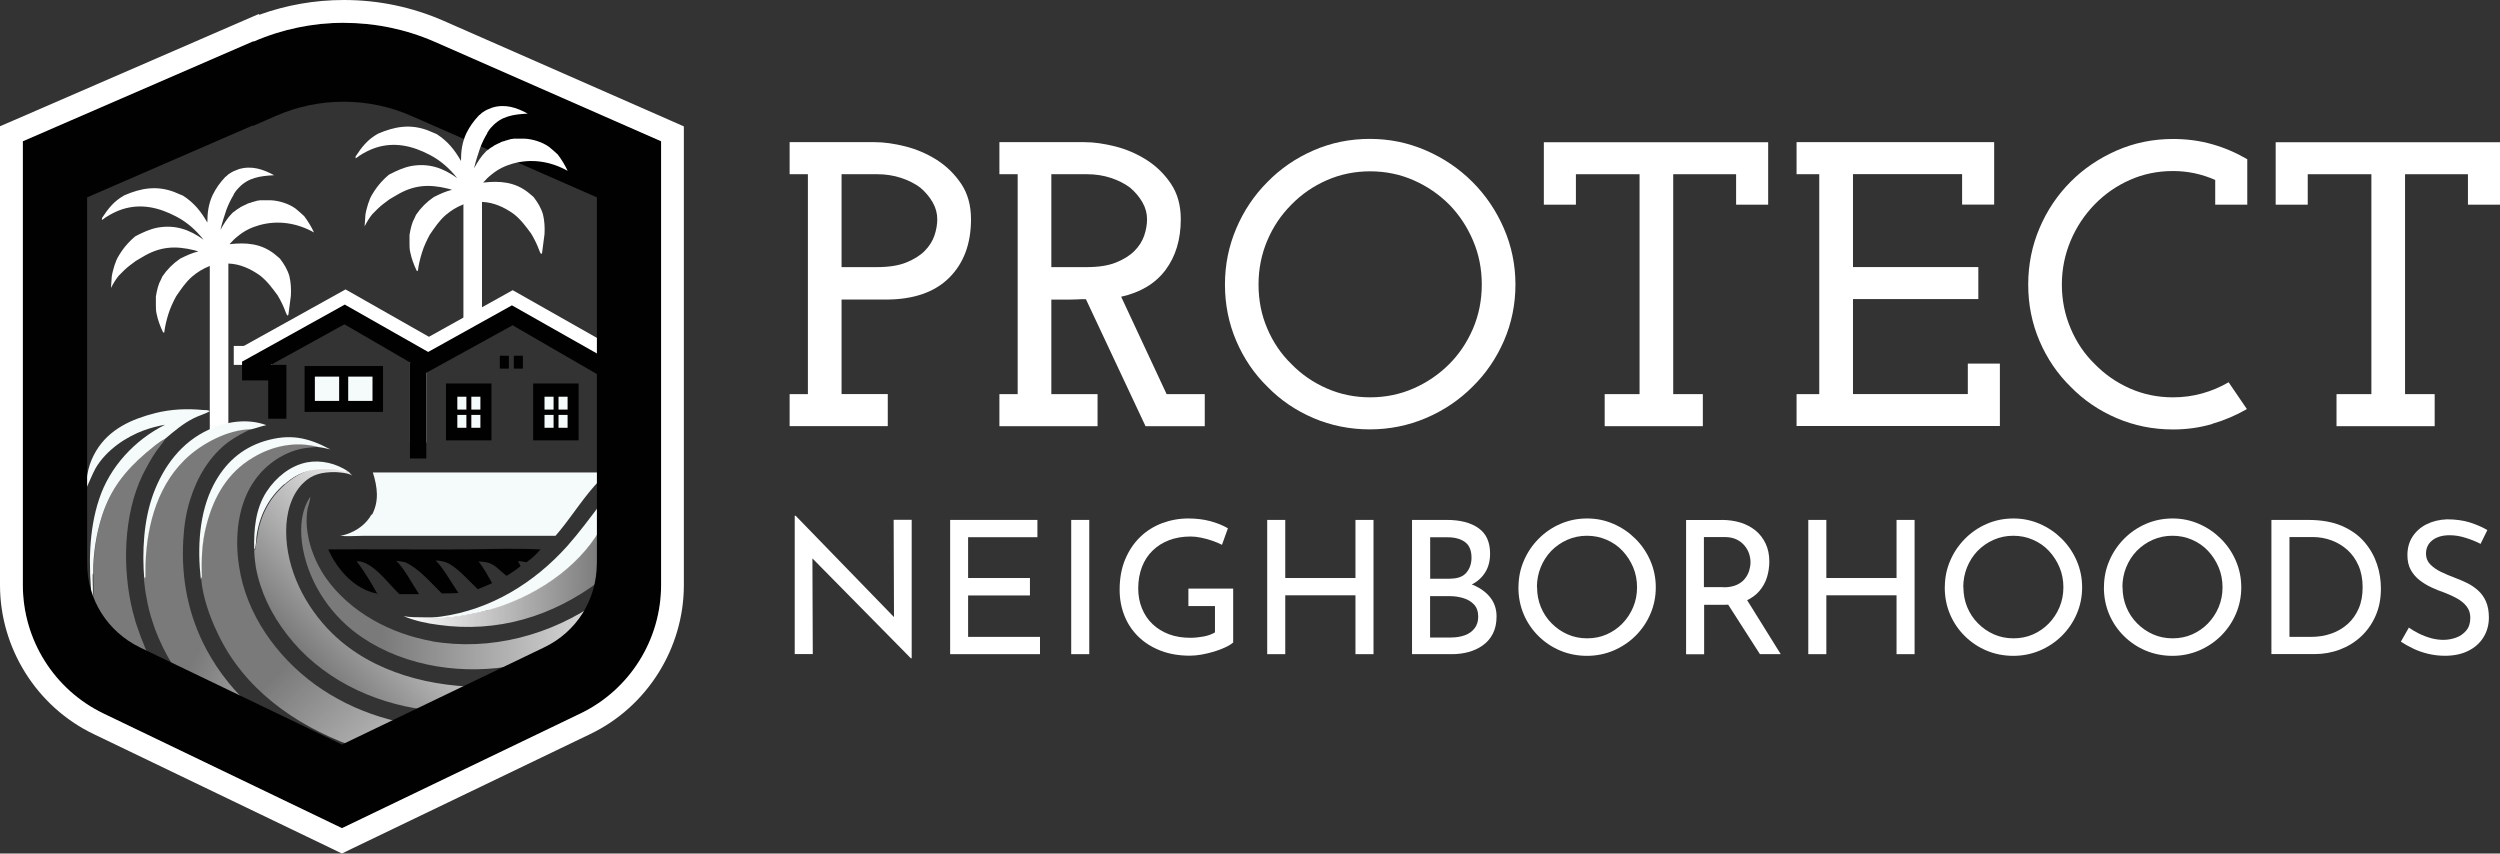
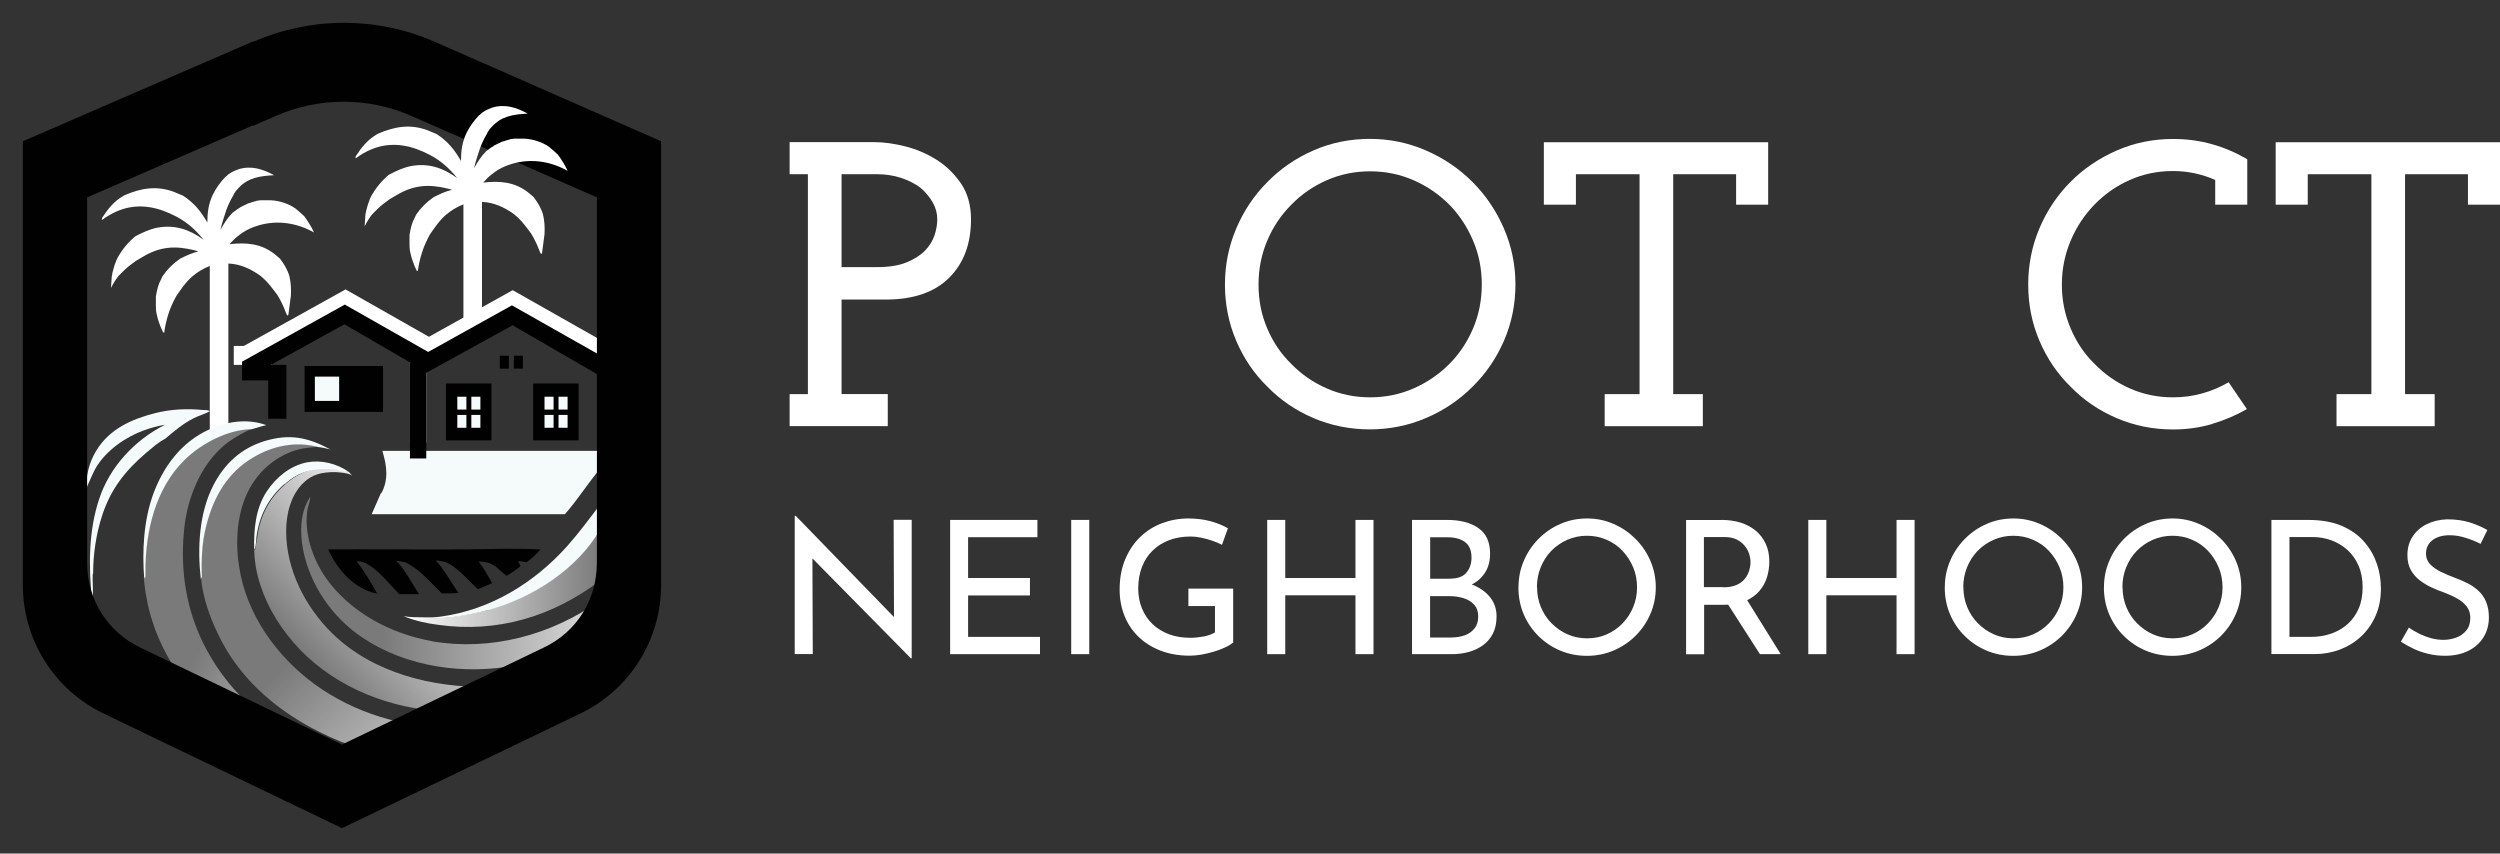
<svg xmlns="http://www.w3.org/2000/svg" xmlns:xlink="http://www.w3.org/1999/xlink" id="Layer_1" version="1.1" viewBox="0 0 328.32 112.09">
  <rect x="0" y="0" width="328.32" height="112.09" fill="#333333" stroke="none" />
  <defs>
    <style>
      .st0 {
        fill: url(#linear-gradient2);
      }

      .st1 {
        fill: url(#linear-gradient1);
      }

      .st2 {
        fill: url(#linear-gradient3);
      }

      .st3 {
        fill: url(#linear-gradient6);
      }

      .st4 {
        fill: url(#linear-gradient5);
      }

      .st5 {
        fill: url(#linear-gradient4);
      }

      .st6 {
        fill: #010101;
      }

      .st7 {
        fill: url(#linear-gradient);
      }

      .st8 {
        fill: #fff;
      }

      .st9 {
        fill: #f5fbfa;
      }
    </style>
    <linearGradient id="linear-gradient" x1="52.95" y1="1180.08" x2="78.88" y2="1180.08" gradientTransform="translate(0 1255.98) scale(1 -1)" gradientUnits="userSpaceOnUse">
      <stop offset="0" stop-color="#fff" />
      <stop offset="1" stop-color="#fff" stop-opacity=".35" />
    </linearGradient>
    <linearGradient id="linear-gradient1" x1="89.48" y1="1179.42" x2="50.24" y2="1179.42" xlink:href="#linear-gradient" />
    <linearGradient id="linear-gradient2" x1="23.79" y1="1156.69" x2="20.5" y2="1171.47" xlink:href="#linear-gradient" />
    <linearGradient id="linear-gradient3" x1="60.92" y1="1183.69" x2="43.1" y2="1166.77" xlink:href="#linear-gradient" />
    <linearGradient id="linear-gradient4" x1="59.07" y1="1166.37" x2="30.45" y2="1179.81" xlink:href="#linear-gradient" />
    <linearGradient id="linear-gradient5" x1="70.12" y1="1148.74" x2="44.14" y2="1175.02" xlink:href="#linear-gradient" />
    <linearGradient id="linear-gradient6" x1="11.93" y1="1168.87" x2="13.18" y2="1168.87" gradientTransform="translate(0 1255.98) scale(1 -1)" gradientUnits="userSpaceOnUse">
      <stop offset="0" stop-color="#0a7470" />
      <stop offset="1" stop-color="#0cbac1" />
    </linearGradient>
  </defs>
  <g id="Layer_11" data-name="Layer_1">
    <g>
      <path class="st8" d="M30.67,25.55c.15-.25.35-.55.6-.8,1.29-1.44,2.89-1.64,4.73-1.74-1.49-.8-2.94-1.29-4.63-.8-.15.05-.35.15-.5.2-.3.1-.6.3-.9.5-.15.15-.25.25-.4.35-.7.75-1.19,1.44-1.64,2.34-.55,1.19-.7,2.34-.7,3.63-.85-1.49-1.74-2.59-3.19-3.53-.4-.15-.8-.35-1.19-.5-2.29-.85-4.33-.5-6.52.45-1.34.75-2.09,1.69-2.94,2.99v.25c.2-.1.35-.25.5-.35.7-.45,1.39-.8,2.14-1.05,2.49-.8,4.83-.25,7.12.95,1.44.75,2.59,1.79,3.58,3.04-1.84-1.34-3.73-1.99-6.02-1.59-1.05.2-1.99.65-2.94,1.14-1,.85-1.69,1.69-2.34,2.84-.1.2-.2.4-.25.6-.1.25-.2.5-.25.75-.1.35-.2.7-.25,1.05l-.1,1.44v.1c.3-.6.6-1.09,1-1.59l.7-.7c.25-.25.5-.45.75-.65s.55-.4.8-.6c.3-.15.55-.35.85-.5,2.29-1.39,4.28-1.54,6.87-.9l.5.15c-.85.2-1.59.55-2.39.95-.95.65-1.69,1.39-2.34,2.34-.1.25-.2.45-.3.65-.15.25-.2.55-.3.8-.1.4-.2.8-.25,1.19v1.14c0,.35,0,.75.1,1.14.1.45.2.85.35,1.24s.3.8.5,1.19h.15c.1-.85.3-1.64.55-2.44.25-.8.6-1.54,1-2.29.65-.95,1.24-1.84,2.09-2.59.7-.6,1.44-1.05,2.29-1.39l.05-.05v22.5s1.59-1,2.44-1.39v-21.4c1.54.05,2.94.7,4.18,1.59.95.75,1.59,1.64,2.29,2.59.45.75.8,1.49,1.09,2.29.05.1.1.25.15.3s.1.05.1.05c.1-.1.1-.2.1-.3.1-.8.2-1.54.3-2.29.05-.9,0-1.74-.2-2.59-.25-.85-.7-1.59-1.24-2.29-.2-.2-.45-.35-.65-.55-1.79-1.44-3.78-1.59-5.97-1.34.35-.4.7-.75,1.09-1.05.85-.7,1.74-1.14,2.79-1.44,2.49-.7,4.98-.3,7.22.95-.35-.75-.8-1.49-1.29-2.14-.4-.35-.75-.7-1.14-1-.9-.65-2.19-1.05-3.28-1.09h-1.39c-.15.05-.25.05-.35.05-.15.05-.25.1-.35.1-.15.05-.25.1-.35.1-.1.05-.2.1-.3.1s-.2.1-.3.1c-.1.05-.2.15-.3.15-.1.05-.2.1-.3.15-.1.05-.2.1-.3.15-.1.1-.2.15-.3.2-.1.05-.2.15-.3.2-.05.05-.15.15-.25.2-.1.05-.15.1-.25.2-.65.65-1.09,1.39-1.54,2.19.2-.9.5-1.79.8-2.69.25-.65.55-1.29.95-1.94Z" />
      <g>
        <path class="st9" d="M37.37,63.6c1.94-1.74,3.83-2.14,6.37-1.99.65,0,1.34.35,1.99.3-1.59-1.05-3.53-1.54-5.43-1.19-2.19.45-4.03,1.94-5.28,3.83-1.49,2.29-1.69,4.98-1.64,7.66.25-.35.25-1.24.3-1.69.35-2.74,1.54-5.08,3.63-6.92h.05Z" />
        <path class="st9" d="M26.52,75.84c-.1-2.29,0-4.68.6-6.92.95-3.68,2.74-6.82,6.07-8.81,2.64-1.59,5.67-2.19,8.66-1.39.55.05,1.05.2,1.54.3-2.99-1.59-5.33-2.09-8.66-1.09-3.04.95-5.18,2.89-6.67,5.72-1.94,3.73-2.14,8.31-1.69,12.39h.05c.05-.1,0,0,0-.2h.1Z" />
        <path class="st9" d="M18.95,75.94v-.1h.15v-.8c0-5.23,1.29-10.85,5.13-14.63,2.09-2.09,5.72-4.03,8.76-4.03.65-.15,1.29-.4,1.99-.55-2.49-.9-5.18-.5-7.57.6-3.58,1.64-5.92,4.78-7.27,8.41-1.29,3.53-1.49,7.57-1.19,11.3h0q0-.1,0-.2Z" />
        <path class="st9" d="M56.93,81.17c1.74.15,5.43-.55,7.17-1.05,5.77-1.54,11.75-5.38,14.73-10.6v-3.28c-1.39,1.84-2.79,3.73-4.33,5.47-4.33,4.83-10.05,8.36-16.57,9.26-.35.05-.75.1-1.14.1,0,.05,0,0,.1.1h.05Z" />
        <path class="st9" d="M12.23,75.34c0-2.59.4-5.23,1.19-7.66,1.14-3.48,3.04-5.87,5.77-8.21.8-.65,1.59-1.39,2.49-1.84,1.19-1,2.34-1.99,3.73-2.69.55-.3,1.74-.65,2.14-.95-.2-.15-.65-.15-.95-.15-2.09-.2-4.13-.1-6.17.4-3.14.8-6.07,2.09-7.81,4.98-.95,1.59-1.29,3.19-1.34,5.03.45-.95.8-1.89,1.29-2.79,1.39-2.34,3.93-4.08,6.42-4.98.85-.3,1.79-.55,2.69-.7-3.98,1.99-7.27,5.52-8.66,9.76-1.39,4.13-1.39,8.81-.95,13.14.25-.4.05-2.64.1-3.24l.05-.1Z" />
        <path class="st7" d="M64.09,80.12c-1.74.45-5.43,1.14-7.17,1.05-.1-.05-.05,0-.1-.1h-1.14c-.95,0-1.79,0-2.69-.15,1.49.6,3.04.95,4.58,1.14,7.76,1.09,15.03-1.09,21.25-5.82,0-2.24.1-4.53,0-6.77-3.04,5.28-8.96,9.06-14.73,10.6v.05Z" />
        <path class="st1" d="M56.73,84.2c-5.38-.95-10.75-3.78-13.94-8.31-1.74-2.49-2.94-6.02-2.39-9.11.1-.45.35-1.05.35-1.54-1.34,1.94-1.39,4.68-.95,6.92.9,4.68,3.83,8.91,7.76,11.55,5.82,3.93,13.49,4.98,20.31,3.63,3.93-.75,7.61-2.19,10.85-4.53.15-1,0-2.79,0-3.88-6.37,4.48-14.28,6.62-22.05,5.28h.05Z" />
-         <path class="st0" d="M24.23,93.01c-.2-.2-.4-.45-.6-.7-.2-.25-.4-.45-.6-.7-.2-.25-.4-.5-.55-.7-.2-.25-.35-.5-.55-.75s-.35-.5-.5-.75-.35-.5-.5-.75-.3-.5-.45-.8c-.15-.25-.3-.55-.45-.8s-.3-.55-.4-.8c-.15-.25-.25-.55-.4-.8-.15-.3-.25-.55-.35-.85s-.25-.55-.35-.85-.2-.55-.3-.85-.2-.55-.3-.85-.2-.6-.25-.85c-.1-.3-.15-.6-.25-.9-1.39-5.57-1.24-12.69,1.29-17.92.55-1.09,1.14-2.19,1.84-3.19.35-.5.8-1,1.09-1.49,0,0,0-.05.05-.1-.9.45-1.74,1.19-2.49,1.84-2.74,2.34-4.63,4.73-5.77,8.21-.8,2.44-1.14,5.08-1.19,7.66,0,.6.15,2.84-.1,3.24,0,1.29.45,2.89.9,4.13.85,2.54,2.74,6.67,4.78,8.41,1.05.9,2.84,1.64,4.08,2.24l5.38,2.74c-1.05-1-2.09-1.99-3.09-3.04v-.1Z" />
        <path class="st2" d="M33.39,72.21c0,.75.1,1.54.2,2.24.6,3.28,2.04,6.22,4.08,8.86,4.33,5.67,11.15,9.01,18.17,9.9,5.28.7,10.55-.25,15.53-2.09,1.79-.65,3.53-1.39,5.03-2.54-3.98.95-8.11,1.59-12.24,1.64-7.32.1-15.18-1.79-20.56-7.07-3.53-3.48-6.02-8.36-6.02-13.39,0-2.24.6-4.73,2.24-6.32,1.19-1.19,2.54-1.44,4.18-1.44,0,0,1.84.05,2.29.5l-.5-.55-.9-.25c-1-.25-1.99-.35-2.99-.2-1.64.2-3.09.9-4.48,2.14-2.09,1.84-3.28,4.18-3.63,6.92l-.3,1.69-.1-.05Z" />
        <path class="st5" d="M42.24,98.78c-6.37-2.89-11.8-7.27-15.13-13.49-2.39-4.48-3.33-9.31-3.04-14.38.1-1.79.35-3.58.9-5.28.9-2.94,2.59-5.82,5.13-7.66.9-.65,1.89-1.14,2.84-1.64-3.04,0-6.67,1.94-8.76,4.03-3.83,3.78-5.13,9.41-5.13,14.63v.75h0l-.15.05v.3h0c.05.55.15,1.09.2,1.64.1.55.2,1.09.3,1.59.1.55.25,1.05.4,1.59s.35,1.05.5,1.54c2.59,7.17,8.31,12.69,14.73,16.52,3.19,1.89,6.62,3.43,9.95,5.03,1.84-.8,3.68-1.59,5.43-2.59-1.24-.3-2.44-.55-3.63-.95-1.59-.5-3.14-1.09-4.63-1.79l.1.1Z" />
        <path class="st4" d="M59.27,95.6c-6.42-.1-12.69-1.94-17.92-5.72-5.03-3.68-9.01-9.21-9.95-15.48-.6-3.83-.2-8.26,2.14-11.45,1.44-1.99,3.68-3.53,6.12-4.03.7-.15,1.39-.15,2.09-.25h.05c-2.99-.8-6.02-.15-8.66,1.39-3.33,1.99-5.13,5.13-6.07,8.81-.55,2.24-.7,4.63-.6,6.92v.2h-.05c.2,2.39,1.09,4.93,2.14,7.12,3.38,7.27,10.05,12.04,17.47,14.78,1.64.6,6.67,1.99,8.16,1.79.65-.1,8.01-3.73,9.21-4.28-1.34.2-2.79.2-4.13.15v.05Z" />
      </g>
      <g>
-         <path class="st9" d="M48.81,67.53c-.7,1.29-1.94,2.19-3.33,2.64-.25.1-.55.15-.8.2.95.1,1.94,0,2.89,0h25.38l.55-.65c1.79-2.19,3.33-4.68,5.28-6.67v-1h-29.81c.6,1.94.85,3.78-.15,5.62v-.15Z" />
+         <path class="st9" d="M48.81,67.53h25.38l.55-.65c1.79-2.19,3.33-4.68,5.28-6.67v-1h-29.81c.6,1.94.85,3.78-.15,5.62v-.15Z" />
        <path class="st6" d="M49.61,78.08c-.8-1.44-1.74-3.04-2.79-4.38.3,0,.65.05.9.15,1.79.65,3.33,2.84,4.73,4.18h2.59c-.9-1.34-1.89-3.28-2.99-4.38.4.05.8.1,1.19.2,1.84.85,3.33,2.69,4.78,4.08.75,0,1.44,0,2.19-.05-.85-1.24-1.99-3.28-2.99-4.28.55.05,1,.1,1.49.3,1.29.55,2.99,2.49,4.03,3.48.65-.25,1.24-.5,1.89-.8-.55-.95-1.09-1.99-1.79-2.84,2.04.05,2.24.75,3.68,1.89.65-.4,1.29-.8,1.84-1.29-.1-.2-.2-.45-.35-.65.4,0,.75.1,1.14.15.7-.5,1.29-1.05,1.84-1.69-3.28-.15-6.62-.05-9.9,0-5.97.05-11.99-.05-17.97,0,.05.15.1.3.2.45,0,0,2.04,4.63,6.32,5.38l-.05.1Z" />
        <rect class="st6" x="40" y="48.07" width="10.3" height="6.02" />
        <g>
          <rect class="st9" x="41.35" y="49.46" width="3.19" height="3.19" />
-           <rect class="st9" x="45.73" y="49.46" width="3.19" height="3.19" />
        </g>
        <g>
          <g>
            <rect class="st6" x="58.57" y="50.36" width="5.97" height="7.47" />
            <g>
              <g>
                <rect class="st9" x="60.06" y="52.1" width="1.19" height="1.69" />
                <rect class="st9" x="61.9" y="52.1" width="1.19" height="1.69" />
              </g>
              <g>
                <rect class="st9" x="60.06" y="54.49" width="1.19" height="1.69" />
                <rect class="st9" x="61.9" y="54.49" width="1.19" height="1.69" />
              </g>
            </g>
          </g>
          <g>
            <rect class="st6" x="70.02" y="50.36" width="5.97" height="7.47" />
            <g>
              <g>
                <rect class="st9" x="71.51" y="52.1" width="1.19" height="1.69" />
                <rect class="st9" x="73.35" y="52.1" width="1.19" height="1.69" />
              </g>
              <g>
                <rect class="st9" x="71.51" y="54.49" width="1.19" height="1.69" />
                <rect class="st9" x="73.35" y="54.49" width="1.19" height="1.69" />
              </g>
            </g>
          </g>
        </g>
        <path class="st8" d="M35.57,45.83l9.66-5.33,8.66,5.03h0l-.05.05v12.54h2.14v-11.25l11.3-6.22,11.7,6.77v-.2q0-2.49-.05-2.54l-11.6-6.57-11,6.12-10.95-6.22-13.44,7.47h-.05v2.49h3.78v-2.09l-.1-.05Z" />
        <polygon class="st8" points="35.57 45.43 35.57 47.92 30.7 47.92 30.7 45.43 31.84 45.43 35.57 45.43" />
        <path class="st6" d="M67.18,42.64l11.7,6.77v-.2q0-2.49-.05-2.54l-11.6-6.57-11,6.12-10.95-6.22-13.44,7.47h-.05v2.49h3.43v5.03h2.39v-7.07h-2.04l9.66-5.33,8.66,5.03h0l-.05.05v12.54h2.14v-11.25l11.3-6.22-.1-.1Z" />
      </g>
      <g>
        <rect class="st6" x="65.64" y="46.72" width="1.19" height="1.69" />
        <rect class="st6" x="67.48" y="46.72" width="1.19" height="1.69" />
      </g>
      <path class="st3" d="M12.08,87.44c.35.3.7.65,1.14.85-.3-.55-.9-1.89-1.24-2.34,0,.5.05,1,.15,1.49h-.05Z" />
      <path class="st6" d="M57.12,5.5c-7.59-3.33-16.2-3.33-23.8-.04l-.04-.04L3,18.55v58.29c0,7.19,4.13,13.76,10.61,16.87l31.3,15.05,31.3-15.05c6.48-3.11,10.61-9.68,10.61-16.87V18.55l-29.7-13.05ZM78.38,73.99c0,4.77-2.66,9-6.94,11.04l-26.53,12.75-26.52-12.75c-4.28-2.08-6.95-6.31-6.95-11.05V25.92l21.72-9.43.05.05,3.05-1.33c2.82-1.23,5.81-1.85,8.88-1.85s6.11.63,8.94,1.89l24.31,10.67v48.08Z" />
-       <path class="st8" d="M45.18,3c4.06,0,8.13.83,11.94,2.5l29.7,13.05v58.29c0,7.19-4.13,13.76-10.61,16.87l-31.3,15.05-31.3-15.05c-6.48-3.11-10.61-9.68-10.61-16.87V18.55l30.28-13.14.04.04c3.78-1.64,7.82-2.46,11.86-2.46M45.18,0c-3.82,0-7.55.65-11.13,1.94l-.09-.09-1.87.81L1.81,15.8l-1.81.78v60.26c0,8.3,4.83,15.99,12.31,19.57l31.29,15.05,1.3.63,1.3-.63,31.3-15.05c7.48-3.58,12.31-11.27,12.31-19.57V16.6l-1.79-.79L58.32,2.76c-4.17-1.83-8.59-2.76-13.15-2.76h0Z" />
      <path class="st8" d="M63.98,17.46c.15-.25.35-.55.6-.8,1.29-1.44,2.89-1.64,4.73-1.74-1.49-.8-2.94-1.29-4.63-.8-.15.05-.35.15-.5.2-.3.1-.6.3-.9.5-.15.15-.25.25-.4.35-.7.75-1.19,1.44-1.64,2.34-.55,1.19-.7,2.34-.7,3.63-.85-1.49-1.74-2.59-3.19-3.53-.4-.15-.8-.35-1.19-.5-2.29-.85-4.33-.5-6.52.45-1.34.75-2.09,1.69-2.94,2.99v.25c.2-.1.35-.25.5-.35.7-.45,1.39-.8,2.14-1.05,2.49-.8,4.83-.25,7.12.95,1.44.75,2.59,1.79,3.58,3.04-1.84-1.34-3.73-1.99-6.02-1.59-1.05.2-1.99.65-2.94,1.14-1,.85-1.69,1.69-2.34,2.84-.1.2-.2.4-.25.6-.1.25-.2.5-.25.75-.1.35-.2.7-.25,1.05l-.1,1.44v.1c.3-.6.6-1.09,1-1.59l.7-.7c.25-.25.5-.45.75-.65s.55-.4.8-.6c.3-.15.55-.35.85-.5,2.29-1.39,4.28-1.54,6.87-.9l.5.15c-.85.2-1.59.55-2.39.95-.95.65-1.69,1.39-2.34,2.34-.1.25-.2.45-.3.65-.15.25-.2.55-.3.8-.1.4-.2.8-.25,1.19v1.14c0,.35,0,.75.1,1.14.1.45.2.85.35,1.24s.3.8.5,1.19h.15c.1-.85.3-1.64.55-2.44.25-.8.6-1.54,1-2.29.65-.95,1.24-1.84,2.09-2.59.7-.6,1.44-1.05,2.29-1.39l.05-.05v16.03s1.59-1,2.44-1.39v-14.93c1.54.05,2.94.7,4.18,1.59.95.75,1.59,1.64,2.29,2.59.45.75.8,1.49,1.09,2.29.05.1.1.25.15.3s.1.05.1.05c.1-.1.1-.2.1-.3.1-.8.2-1.54.3-2.29.05-.9,0-1.74-.2-2.59-.25-.85-.7-1.59-1.24-2.29-.2-.2-.45-.35-.65-.55-1.79-1.44-3.78-1.59-5.97-1.34.35-.4.7-.75,1.09-1.05.85-.7,1.74-1.14,2.79-1.44,2.49-.7,4.98-.3,7.22.95-.35-.75-.8-1.49-1.29-2.14-.4-.35-.75-.7-1.14-1-.9-.65-2.19-1.05-3.28-1.09h-1.39c-.15.05-.25.05-.35.05-.15.05-.25.1-.35.1-.15.05-.25.1-.35.1-.1.05-.2.1-.3.1s-.2.1-.3.1c-.1.05-.2.15-.3.15-.1.05-.2.1-.3.15-.1.05-.2.1-.3.15-.1.1-.2.15-.3.2-.1.05-.2.15-.3.2-.05.05-.15.15-.25.2-.1.05-.15.1-.25.2-.65.65-1.09,1.39-1.54,2.19.2-.9.5-1.79.8-2.69.25-.65.55-1.29.95-1.94Z" />
    </g>
  </g>
  <g>
    <path class="st8" d="M103.7,55.97v-4.21h2.4v-28.88h-2.4v-4.21h11.19c1.21,0,2.55.19,4.02.56,1.47.37,2.85.97,4.13,1.78,1.28.82,2.34,1.86,3.2,3.14.85,1.28,1.28,2.82,1.28,4.64,0,3.23-.96,5.8-2.88,7.7-1.92,1.9-4.69,2.85-8.31,2.85h-5.81v12.41h6.07v4.21h-12.89ZM110.52,35.08h4.64c1.56,0,2.85-.2,3.86-.61,1.01-.41,1.82-.91,2.42-1.52s1.03-1.28,1.28-2.02c.25-.75.37-1.46.37-2.13,0-.78-.2-1.53-.61-2.24-.41-.71-.95-1.35-1.62-1.92-.71-.53-1.55-.96-2.53-1.28-.98-.32-2.02-.48-3.12-.48h-4.69v12.2Z" />
-     <path class="st8" d="M131.25,55.97v-4.21h2.4v-28.88h-2.4v-4.21h11.19c1.21,0,2.55.19,4.02.56,1.47.37,2.85.97,4.13,1.78,1.28.82,2.34,1.86,3.2,3.14.85,1.28,1.28,2.82,1.28,4.64,0,2.66-.67,4.88-2,6.66-1.33,1.78-3.28,2.95-5.83,3.52l5.97,12.79h5.01v4.21h-7.78l-7.83-16.68c-.5,0-.88,0-1.15.03-.27.02-.65.03-1.15.03h-2.24v12.41h6.07v4.21h-12.89ZM138.07,35.08h4.64c1.56,0,2.85-.2,3.86-.61,1.01-.41,1.82-.91,2.42-1.52s1.03-1.28,1.28-2.02c.25-.75.37-1.46.37-2.13,0-.78-.2-1.53-.61-2.24-.41-.71-.95-1.35-1.62-1.92-.71-.53-1.55-.96-2.53-1.28-.98-.32-2.02-.48-3.12-.48h-4.69v12.2Z" />
    <path class="st8" d="M187.27,54.9c-2.33.99-4.79,1.49-7.38,1.49s-5.1-.5-7.41-1.49c-2.31-.99-4.32-2.36-6.02-4.1-1.74-1.7-3.11-3.71-4.1-6.02-.99-2.31-1.49-4.78-1.49-7.41s.5-5.05,1.49-7.38c.99-2.33,2.36-4.36,4.1-6.1,1.7-1.74,3.71-3.12,6.02-4.13,2.31-1.01,4.78-1.52,7.41-1.52s5.05.51,7.38,1.52c2.33,1.01,4.36,2.39,6.1,4.13,1.74,1.74,3.12,3.77,4.13,6.1,1.01,2.33,1.52,4.79,1.52,7.38s-.51,5.1-1.52,7.41c-1.01,2.31-2.39,4.32-4.13,6.02-1.74,1.74-3.77,3.11-6.1,4.1ZM174.24,51.01c1.78.78,3.68,1.17,5.7,1.17s3.92-.39,5.7-1.17c1.78-.78,3.34-1.85,4.69-3.2,1.31-1.31,2.35-2.87,3.12-4.66.76-1.79,1.15-3.72,1.15-5.78s-.38-3.99-1.15-5.78c-.76-1.79-1.8-3.37-3.12-4.72-1.35-1.35-2.91-2.42-4.69-3.2-1.78-.78-3.68-1.17-5.7-1.17s-3.93.39-5.7,1.17c-1.78.78-3.32,1.85-4.64,3.2-1.35,1.35-2.41,2.92-3.17,4.72-.76,1.79-1.15,3.72-1.15,5.78s.38,3.99,1.15,5.78c.76,1.79,1.82,3.35,3.17,4.66,1.31,1.35,2.86,2.42,4.64,3.2Z" />
    <path class="st8" d="M210.74,55.97v-4.21h4.58v-28.88h-8.36v4h-4.21v-8.2h29.46v8.2h-4.21v-4h-8.26v28.88h3.89v4.21h-12.89Z" />
-     <path class="st8" d="M235.94,55.97v-4.21h2.98v-28.88h-2.98v-4.21h25.95v8.2h-4.21v-4h-14.33v12.2h16.46v4.21h-16.46v12.47h15.08v-4h4.21v8.2h-26.69Z" />
    <path class="st8" d="M290.52,55.68c-1.62.48-3.33.72-5.14.72-2.63,0-5.1-.5-7.41-1.49-2.31-.99-4.32-2.36-6.02-4.1-1.74-1.7-3.11-3.71-4.1-6.02-.99-2.31-1.49-4.78-1.49-7.41s.5-5.11,1.49-7.43c.99-2.33,2.36-4.36,4.1-6.1,1.7-1.71,3.71-3.06,6.02-4.08,2.31-1.01,4.78-1.52,7.41-1.52,1.81,0,3.52.23,5.14.69,1.62.46,3.15,1.12,4.61,1.97v5.97h-4.21v-3.25c-.89-.39-1.79-.68-2.72-.88-.92-.19-1.86-.29-2.82-.29-2.02,0-3.92.39-5.67,1.17-1.76.78-3.29,1.85-4.61,3.2-1.35,1.39-2.41,2.98-3.17,4.79-.76,1.81-1.15,3.73-1.15,5.75s.38,3.94,1.15,5.75c.76,1.81,1.82,3.38,3.17,4.69,1.31,1.35,2.85,2.42,4.61,3.2,1.76.78,3.65,1.17,5.67,1.17,1.31,0,2.58-.17,3.81-.51,1.23-.34,2.39-.83,3.49-1.47l2.4,3.52c-1.42.82-2.94,1.47-4.56,1.94Z" />
    <path class="st8" d="M306.85,55.97v-4.21h4.58v-28.88h-8.36v4h-4.21v-8.2h29.46v8.2h-4.21v-4h-8.26v28.88h3.89v4.21h-12.89Z" />
  </g>
  <g>
    <path class="st8" d="M119.64,86.47l-13.63-13.83.68.17.05,13.09h-2.37v-18.17h.12l13.46,13.87-.54-.12-.05-13.22h2.37v18.19h-.1Z" />
    <path class="st8" d="M124.78,68.28h11.46v2.27h-9.1v5.36h8.12v2.29h-8.12v5.44h9.44v2.27h-11.8v-17.63Z" />
    <path class="st8" d="M140.68,68.28h2.37v17.63h-2.37v-17.63Z" />
    <path class="st8" d="M161.92,84.4c-.24.21-.58.42-1.02.62-.44.2-.92.39-1.45.55s-1.07.29-1.62.39-1.08.15-1.58.15c-1.41,0-2.69-.22-3.83-.66-1.14-.44-2.11-1.05-2.91-1.83s-1.42-1.7-1.84-2.76c-.42-1.06-.63-2.19-.63-3.41,0-1.5.24-2.82.72-3.97.48-1.15,1.13-2.13,1.96-2.94s1.79-1.41,2.89-1.83c1.1-.41,2.25-.62,3.45-.62,1.04,0,2,.12,2.88.35.88.24,1.65.55,2.32.94l-.78,2.17c-.34-.18-.75-.35-1.23-.52-.48-.17-.97-.31-1.48-.41-.5-.11-.97-.16-1.39-.16-1.06,0-2,.16-2.84.48-.84.32-1.56.77-2.17,1.37-.61.59-1.08,1.31-1.4,2.15s-.49,1.78-.49,2.82c0,.94.16,1.82.49,2.62s.79,1.5,1.4,2.07c.61.58,1.33,1.02,2.16,1.33s1.76.46,2.78.46c.59,0,1.17-.06,1.76-.17.58-.11,1.08-.29,1.49-.54v-3.46h-3.49v-2.29h5.88v7.12Z" />
    <path class="st8" d="M180.38,68.28v17.63h-2.37v-7.73h-9.22v7.73h-2.37v-17.63h2.37v7.63h9.22v-7.63h2.37Z" />
    <path class="st8" d="M189.99,68.28c1.77,0,3.17.36,4.18,1.08,1.02.72,1.52,1.84,1.52,3.35,0,.94-.21,1.76-.63,2.44-.42.68-1.01,1.22-1.77,1.61s-1.65.62-2.67.68l-.34-1.24c1.19.03,2.25.24,3.19.63.94.39,1.69.94,2.24,1.63.55.7.83,1.53.83,2.49,0,.88-.16,1.63-.48,2.26-.32.63-.76,1.14-1.32,1.54-.56.4-1.19.69-1.88.88s-1.42.28-2.18.28h-5.24v-17.63h4.54ZM190.47,75.99c.98,0,1.68-.27,2.12-.8s.66-1.19.66-1.95c0-.94-.28-1.63-.85-2.05-.57-.42-1.33-.63-2.29-.63h-2.29v5.44h2.66ZM190.57,83.72c.67,0,1.27-.1,1.8-.29.54-.19.96-.5,1.28-.91.32-.41.48-.92.48-1.52,0-.68-.18-1.22-.55-1.61s-.83-.67-1.4-.84c-.57-.17-1.15-.26-1.76-.26h-2.61v5.44h2.76Z" />
    <path class="st8" d="M199.42,77.11c0-1.22.23-2.37.7-3.46.46-1.09,1.11-2.05,1.94-2.89.83-.84,1.78-1.49,2.87-1.96,1.08-.47,2.25-.71,3.5-.71s2.37.24,3.46.71c1.09.47,2.05,1.13,2.89,1.96.84.84,1.49,1.8,1.96,2.89.47,1.09.71,2.25.71,3.49s-.24,2.4-.71,3.49c-.47,1.09-1.12,2.04-1.95,2.87-.83.82-1.79,1.46-2.88,1.93-1.09.46-2.25.7-3.49.7s-2.42-.23-3.5-.68c-1.08-.45-2.04-1.09-2.87-1.91-.83-.82-1.48-1.77-1.94-2.85-.46-1.08-.7-2.26-.7-3.55ZM201.86,77.11c0,.94.17,1.82.5,2.62.33.8.8,1.52,1.41,2.13.61.62,1.31,1.1,2.1,1.45s1.65.52,2.57.52,1.78-.17,2.57-.52,1.48-.83,2.07-1.44c.59-.61,1.06-1.32,1.4-2.13.34-.81.51-1.68.51-2.61s-.17-1.82-.51-2.63c-.34-.81-.81-1.53-1.4-2.16-.59-.63-1.29-1.11-2.1-1.46s-1.66-.52-2.57-.52-1.79.18-2.6.54-1.5.85-2.1,1.46c-.59.62-1.05,1.34-1.38,2.16s-.49,1.69-.49,2.6Z" />
    <path class="st8" d="M226.1,68.28c.89,0,1.72.12,2.48.35.76.24,1.41.59,1.98,1.05.56.46,1,1.04,1.32,1.72.32.68.48,1.46.48,2.34,0,.7-.1,1.38-.3,2.05-.2.67-.54,1.27-1,1.82-.46.54-1.07.98-1.83,1.32s-1.69.5-2.82.5h-2.61v6.49h-2.37v-17.63h4.68ZM226.34,77.13c.7,0,1.28-.11,1.74-.32.46-.21.82-.48,1.08-.82.26-.33.45-.69.56-1.06.11-.37.17-.74.17-1.1s-.06-.72-.18-1.1c-.12-.37-.32-.73-.59-1.06-.27-.33-.62-.61-1.05-.82-.43-.21-.96-.32-1.57-.32h-2.73v6.58h2.56ZM229.25,78.5l4.61,7.41h-2.73l-4.71-7.34,2.83-.07Z" />
    <path class="st8" d="M251.44,68.28v17.63h-2.37v-7.73h-9.22v7.73h-2.37v-17.63h2.37v7.63h9.22v-7.63h2.37Z" />
    <path class="st8" d="M255.41,77.11c0-1.22.23-2.37.7-3.46.46-1.09,1.11-2.05,1.94-2.89.83-.84,1.78-1.49,2.87-1.96,1.08-.47,2.25-.71,3.5-.71s2.37.24,3.46.71c1.09.47,2.05,1.13,2.89,1.96.84.84,1.49,1.8,1.96,2.89.47,1.09.71,2.25.71,3.49s-.24,2.4-.71,3.49c-.47,1.09-1.12,2.04-1.95,2.87-.83.82-1.79,1.46-2.88,1.93-1.09.46-2.25.7-3.49.7s-2.42-.23-3.5-.68c-1.08-.45-2.04-1.09-2.87-1.91-.83-.82-1.48-1.77-1.94-2.85-.46-1.08-.7-2.26-.7-3.55ZM257.85,77.11c0,.94.17,1.82.5,2.62.33.8.8,1.52,1.41,2.13.61.62,1.31,1.1,2.1,1.45s1.65.52,2.57.52,1.78-.17,2.57-.52,1.48-.83,2.07-1.44c.59-.61,1.06-1.32,1.4-2.13.34-.81.51-1.68.51-2.61s-.17-1.82-.51-2.63c-.34-.81-.81-1.53-1.4-2.16-.59-.63-1.29-1.11-2.1-1.46s-1.66-.52-2.57-.52-1.79.18-2.6.54-1.5.85-2.1,1.46c-.59.62-1.05,1.34-1.38,2.16s-.49,1.69-.49,2.6Z" />
    <path class="st8" d="M276.31,77.11c0-1.22.23-2.37.7-3.46.46-1.09,1.11-2.05,1.94-2.89.83-.84,1.78-1.49,2.87-1.96,1.08-.47,2.25-.71,3.5-.71s2.37.24,3.46.71c1.09.47,2.05,1.13,2.89,1.96.84.84,1.49,1.8,1.96,2.89.47,1.09.71,2.25.71,3.49s-.24,2.4-.71,3.49c-.47,1.09-1.12,2.04-1.95,2.87-.83.82-1.79,1.46-2.88,1.93-1.09.46-2.25.7-3.49.7s-2.42-.23-3.5-.68c-1.08-.45-2.04-1.09-2.87-1.91-.83-.82-1.48-1.77-1.94-2.85-.46-1.08-.7-2.26-.7-3.55ZM278.75,77.11c0,.94.17,1.82.5,2.62.33.8.8,1.52,1.41,2.13.61.62,1.31,1.1,2.1,1.45s1.65.52,2.57.52,1.78-.17,2.57-.52,1.48-.83,2.07-1.44c.59-.61,1.06-1.32,1.4-2.13.34-.81.51-1.68.51-2.61s-.17-1.82-.51-2.63c-.34-.81-.81-1.53-1.4-2.16-.59-.63-1.29-1.11-2.1-1.46s-1.66-.52-2.57-.52-1.79.18-2.6.54-1.5.85-2.1,1.46c-.59.62-1.05,1.34-1.38,2.16s-.49,1.69-.49,2.6Z" />
    <path class="st8" d="M298.3,85.91v-17.63h4.8c1.76,0,3.24.26,4.46.79,1.22.53,2.21,1.24,2.96,2.12.76.89,1.3,1.86,1.65,2.91s.51,2.12.51,3.19c0,1.33-.23,2.53-.7,3.58-.46,1.06-1.1,1.96-1.9,2.71-.8.75-1.73,1.32-2.78,1.72-1.05.4-2.16.6-3.33.6h-5.68ZM300.67,83.64h2.85c.96,0,1.85-.15,2.67-.44.82-.29,1.54-.72,2.15-1.27.61-.55,1.08-1.23,1.43-2.04s.51-1.73.51-2.77-.18-2.02-.54-2.84c-.36-.82-.85-1.51-1.46-2.06-.62-.55-1.32-.97-2.1-1.26-.78-.28-1.59-.43-2.44-.43h-3.07v13.09Z" />
    <path class="st8" d="M325.78,71.43c-.6-.31-1.26-.58-1.98-.8-.72-.23-1.41-.34-2.1-.34-.94,0-1.69.22-2.26.66-.56.44-.84,1.02-.84,1.76,0,.55.18,1.02.55,1.4s.84.71,1.41.99c.58.28,1.19.54,1.84.78.54.2,1.07.43,1.61.69.54.27,1.02.6,1.45.99.43.39.77.87,1.02,1.44.25.57.38,1.27.38,2.1,0,.94-.23,1.8-.69,2.56s-1.13,1.37-1.99,1.8c-.86.44-1.89.66-3.1.66-.76,0-1.5-.09-2.21-.26-.71-.17-1.36-.4-1.96-.69-.6-.29-1.14-.59-1.61-.9l1.05-1.85c.39.28.84.54,1.34.79s1.03.45,1.58.6c.55.15,1.09.22,1.61.22.57,0,1.12-.1,1.66-.29.54-.19.98-.5,1.34-.93.36-.42.54-.98.54-1.68,0-.58-.16-1.08-.48-1.49-.32-.41-.73-.75-1.24-1.04-.51-.28-1.07-.54-1.67-.77-.57-.19-1.13-.42-1.69-.68-.56-.26-1.08-.57-1.56-.94-.48-.37-.87-.82-1.17-1.35-.3-.54-.45-1.19-.45-1.95,0-.93.22-1.74.67-2.43.45-.69,1.06-1.24,1.84-1.63s1.67-.61,2.68-.65c1.14,0,2.14.14,3.01.41.87.28,1.64.61,2.3,1l-.9,1.83Z" />
  </g>
</svg>